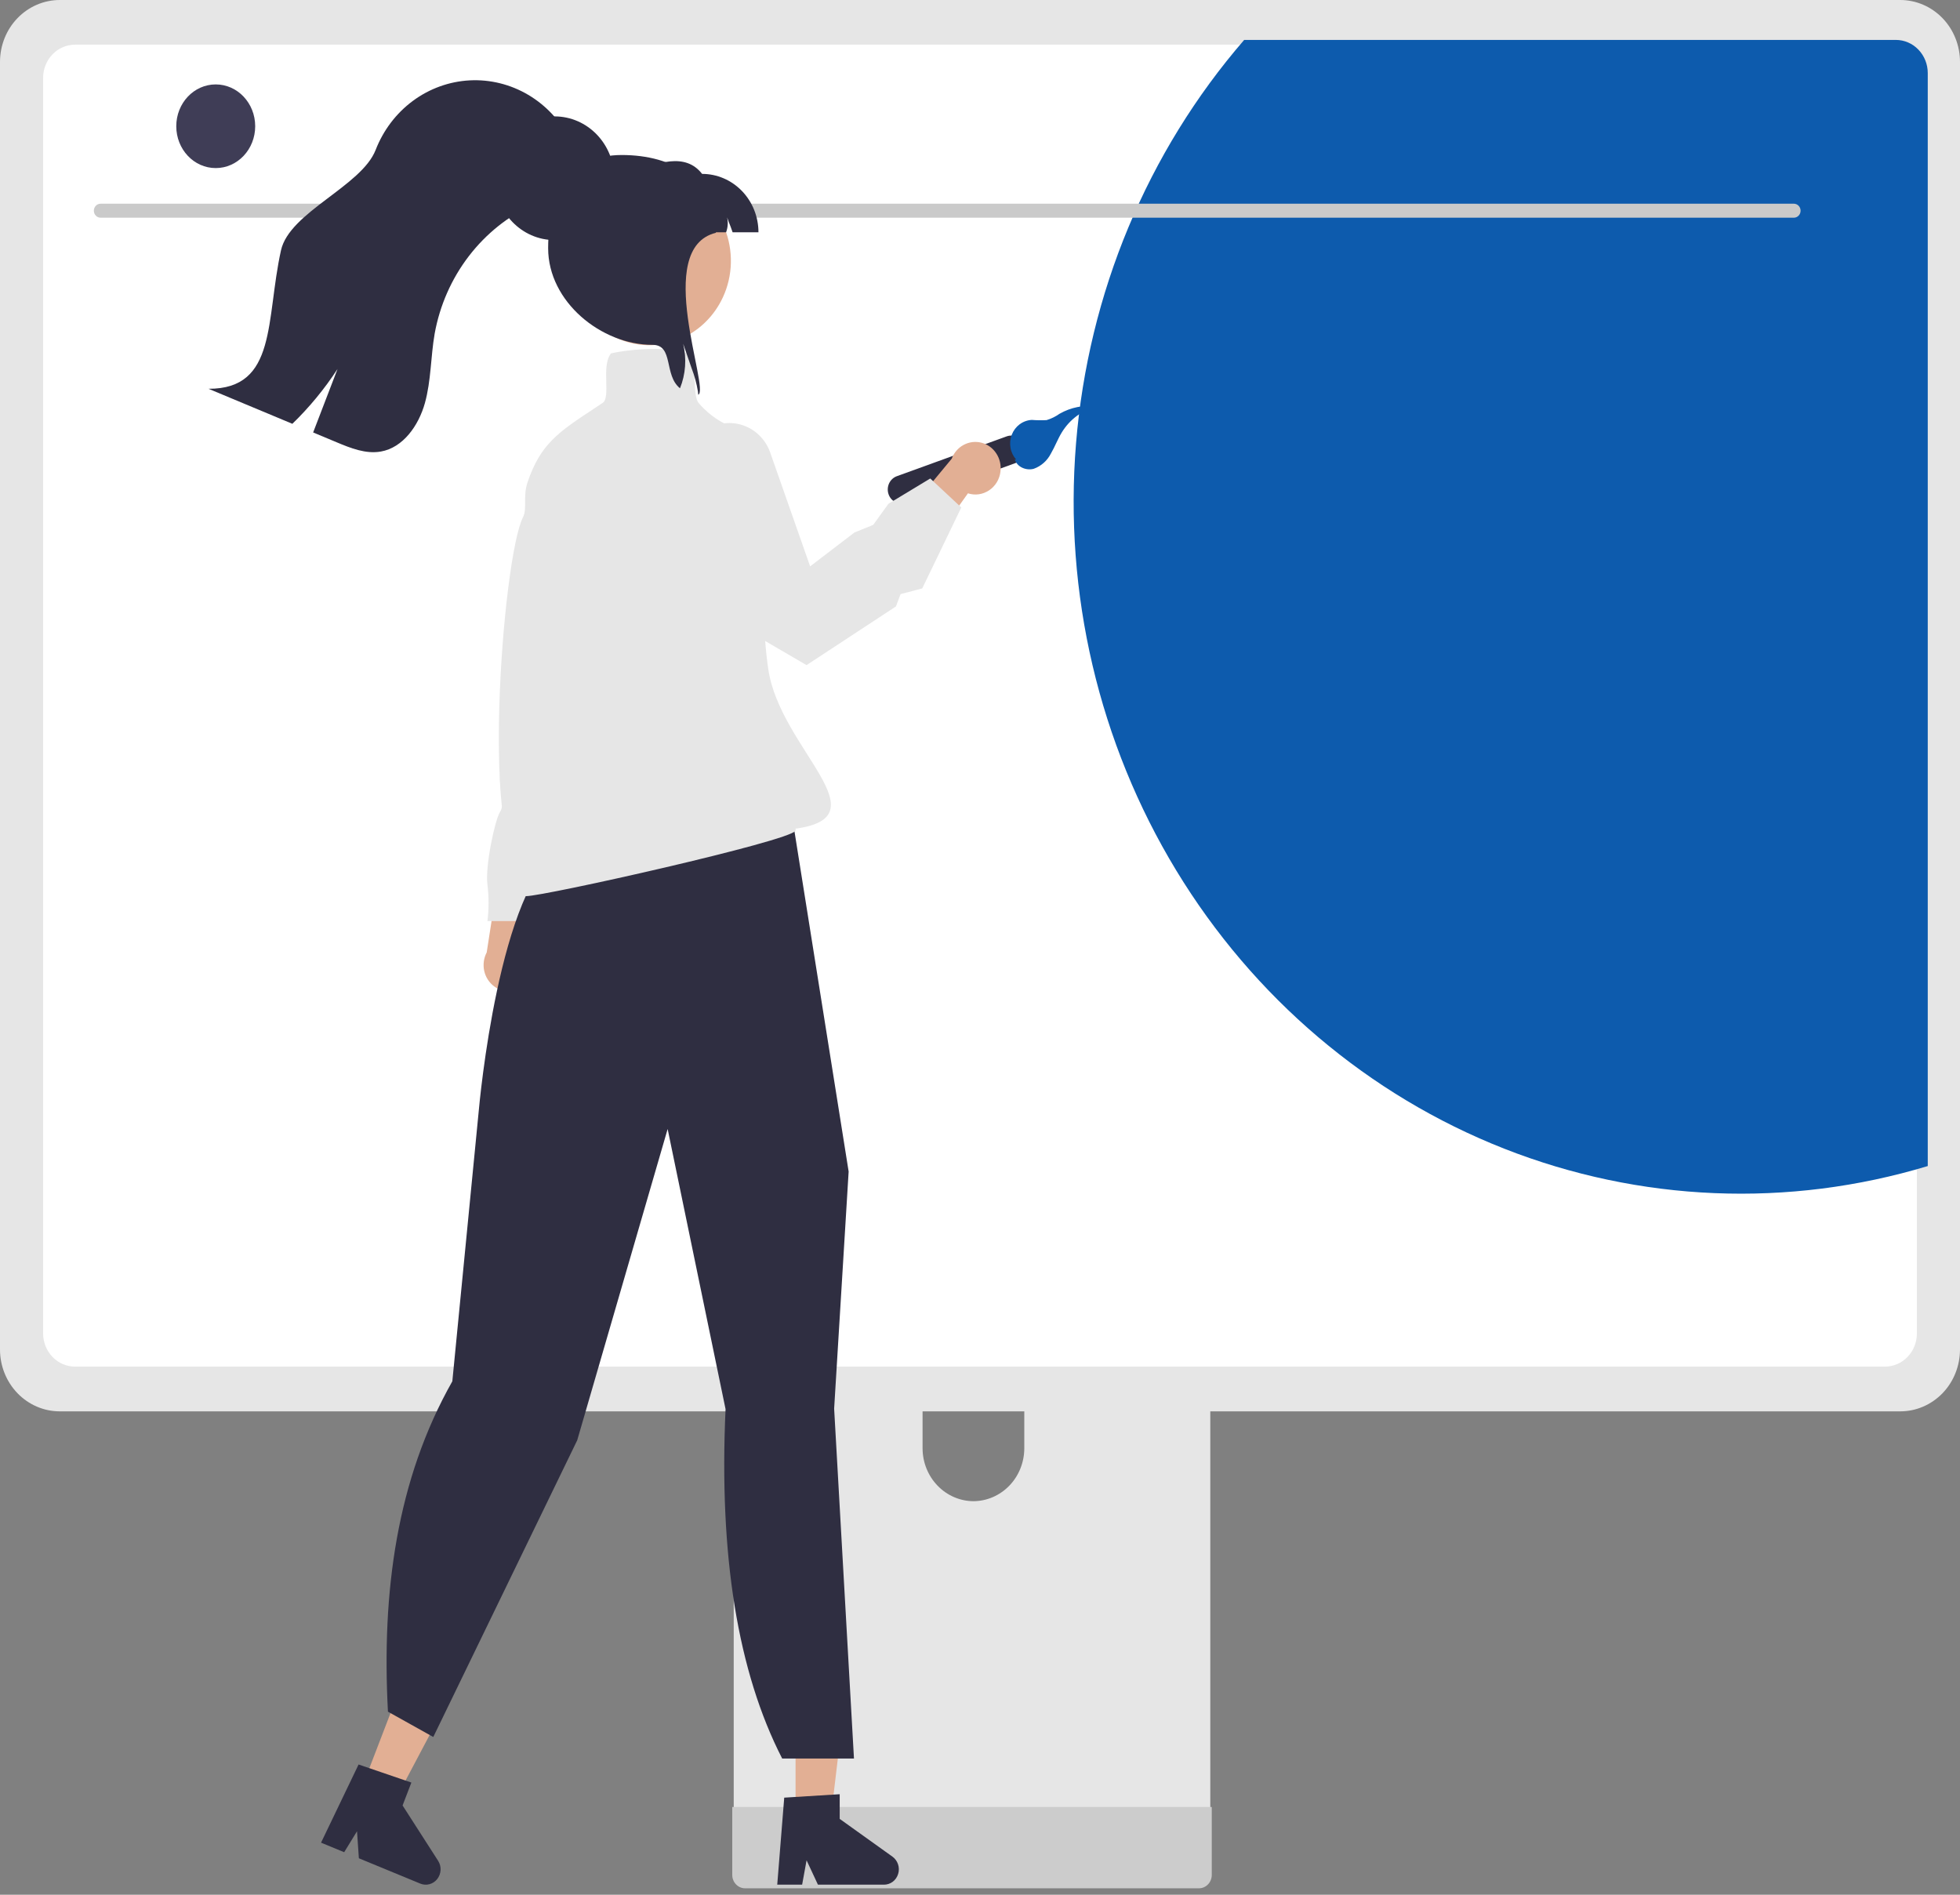
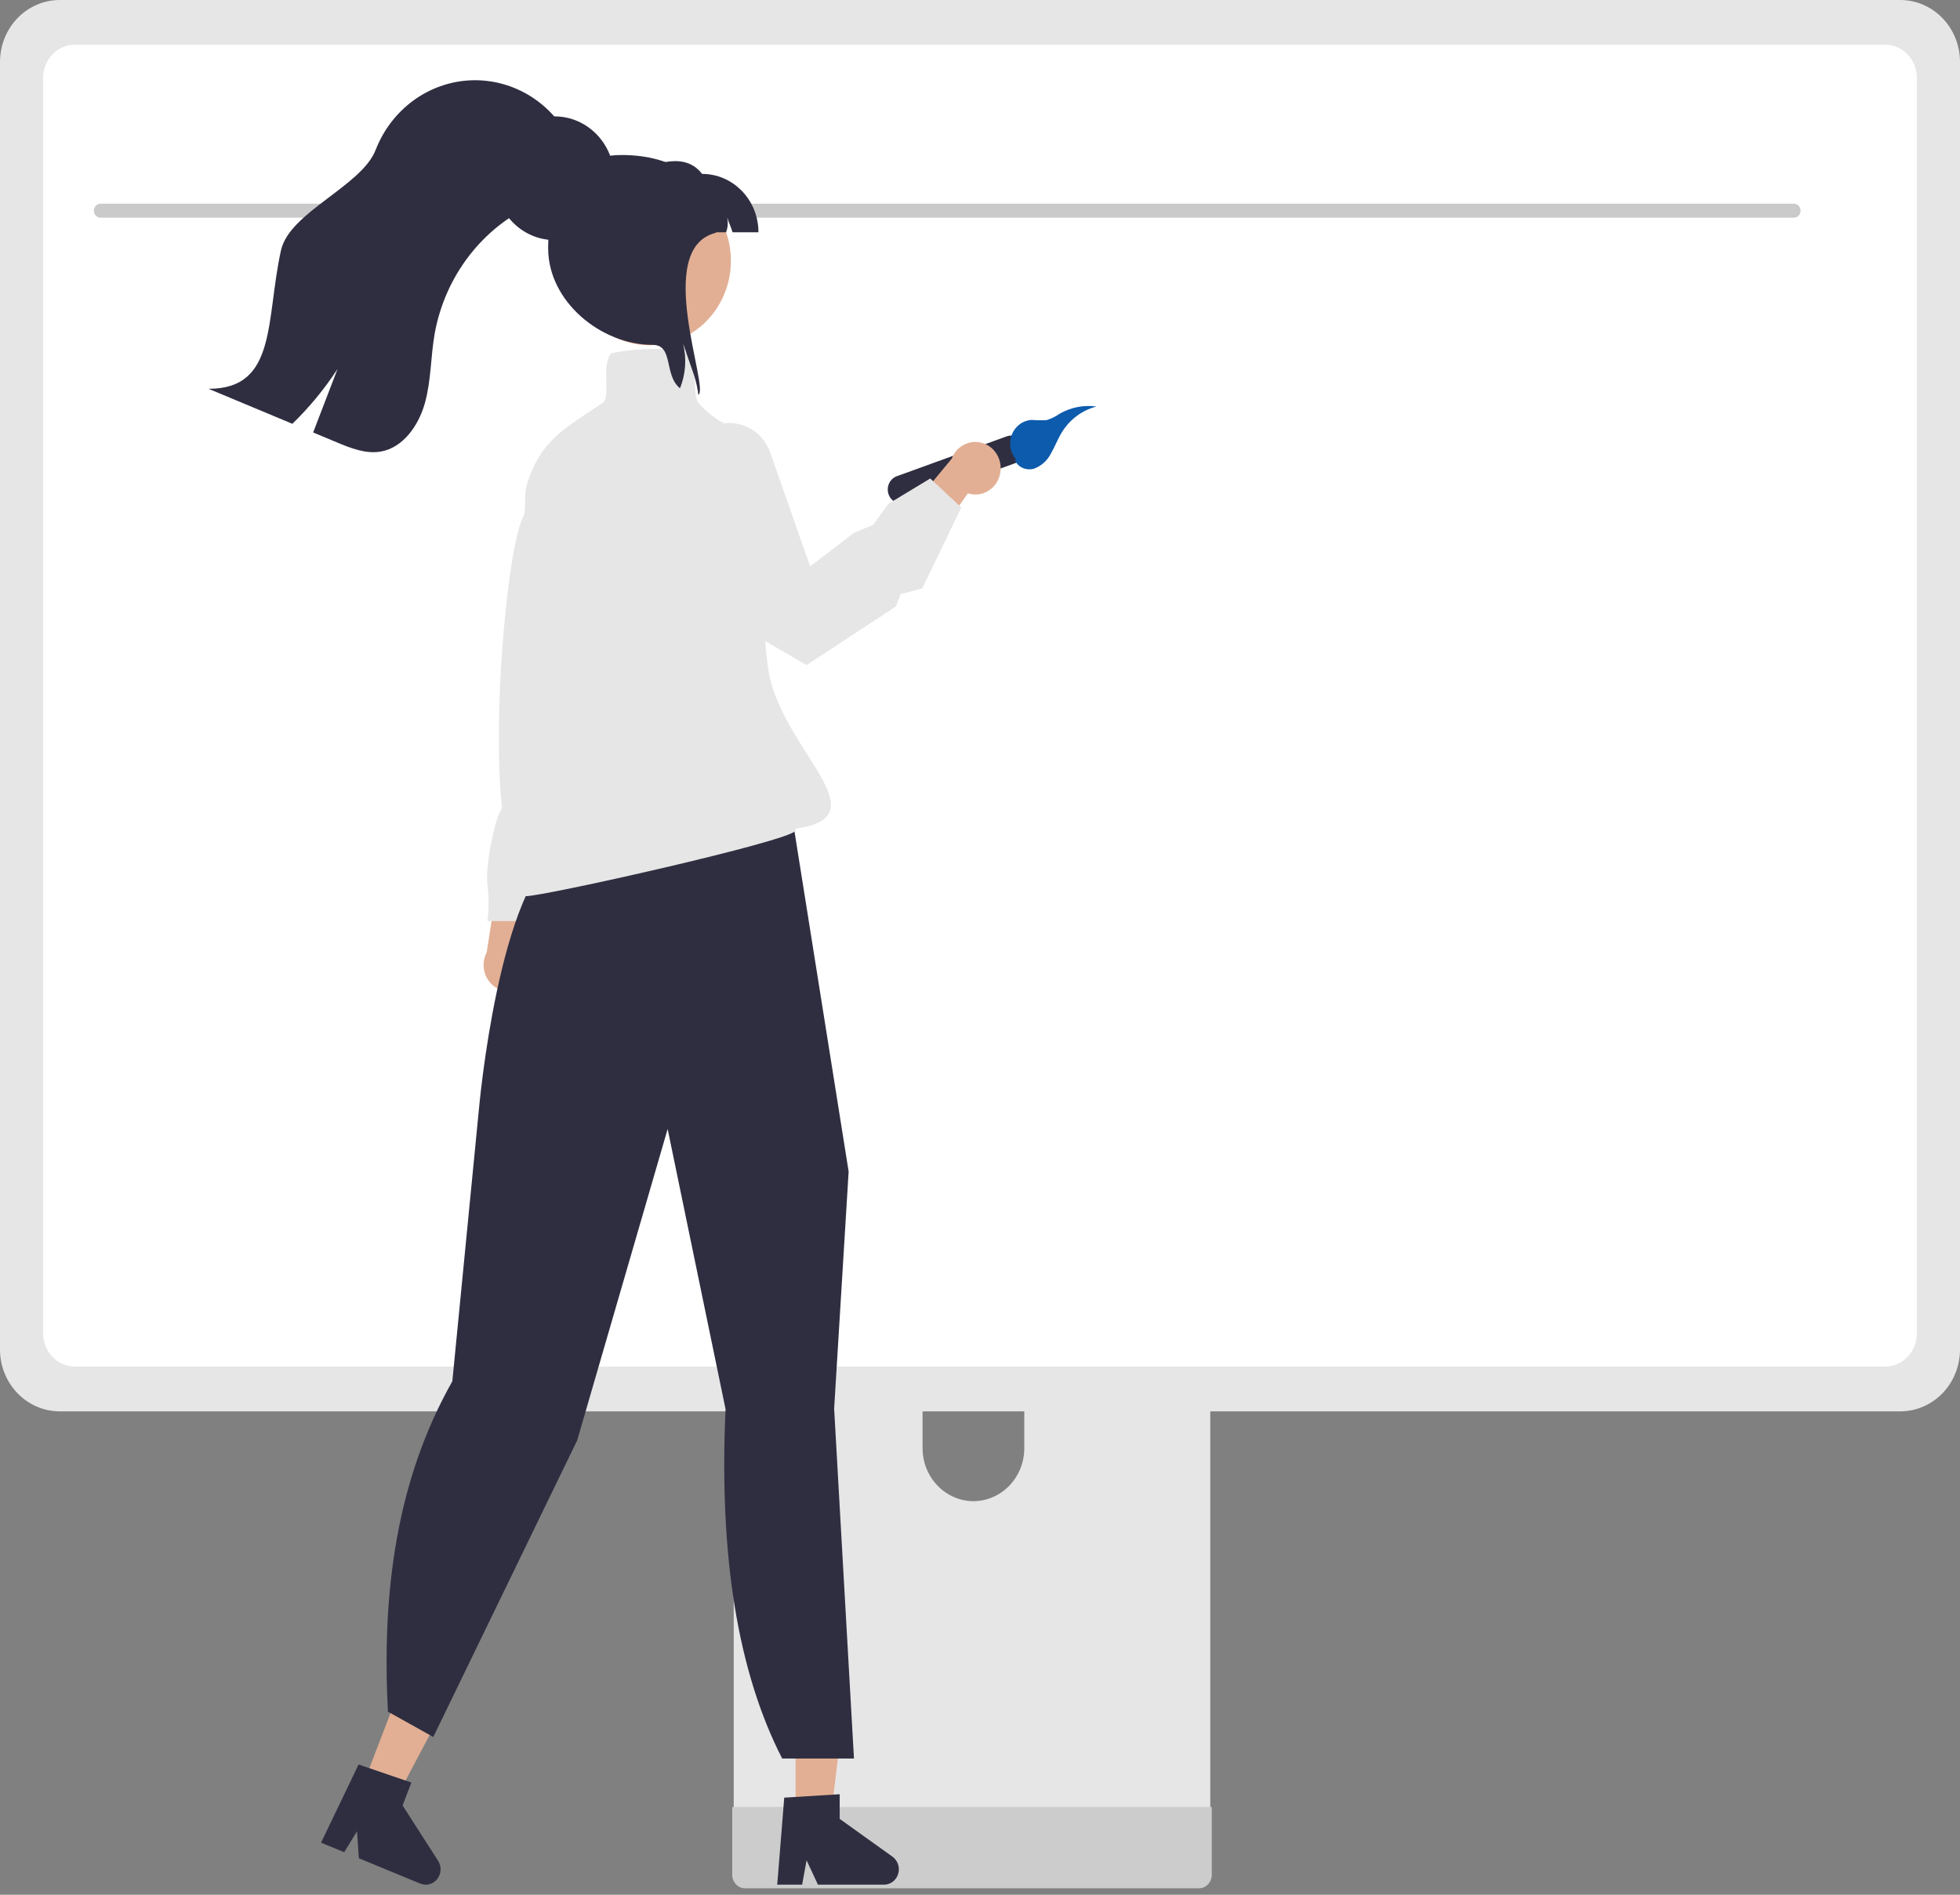
<svg xmlns="http://www.w3.org/2000/svg" width="60" height="58" viewBox="0 0 60 58" fill="none">
  <rect x="0" y="0" width="60" height="58" fill="#808080" stroke="none" />
  <path d="M36.346 33.688H23.164C22.977 33.688 22.799 33.765 22.667 33.902C22.535 34.039 22.461 34.224 22.461 34.418V56.004H37.05V34.418C37.05 34.322 37.032 34.227 36.996 34.138C36.961 34.05 36.909 33.969 36.844 33.901C36.778 33.834 36.7 33.78 36.615 33.743C36.53 33.707 36.438 33.688 36.346 33.688ZM29.799 45.953C29.387 45.951 28.992 45.78 28.701 45.478C28.409 45.176 28.244 44.767 28.242 44.339V41.85C28.242 41.422 28.406 41.011 28.698 40.709C28.99 40.406 29.386 40.236 29.799 40.236C30.212 40.236 30.608 40.406 30.9 40.709C31.192 41.011 31.356 41.422 31.356 41.85V44.339C31.354 44.767 31.189 45.176 30.898 45.478C30.606 45.78 30.211 45.951 29.799 45.953Z" fill="#E6E6E6" />
  <path d="M22.416 55.314V57.396C22.416 57.504 22.458 57.608 22.532 57.684C22.605 57.76 22.705 57.803 22.809 57.803H36.702C36.806 57.803 36.906 57.76 36.979 57.684C37.053 57.607 37.094 57.504 37.095 57.396V55.314H22.416Z" fill="#CCCCCC" />
  <path d="M58.174 0H1.826C1.342 0.001 0.878 0.201 0.536 0.555C0.193 0.91 0.001 1.391 0 1.893V41.31C0 41.812 0.193 42.293 0.535 42.648C0.878 43.003 1.342 43.202 1.826 43.203H58.174C58.658 43.202 59.122 43.003 59.465 42.648C59.807 42.293 59.999 41.812 60 41.31V1.893C59.999 1.391 59.807 0.91 59.464 0.555C59.122 0.201 58.658 0.001 58.174 0Z" fill="#E6E6E6" />
  <path d="M57.703 1.367H2.297C2.038 1.367 1.789 1.475 1.606 1.665C1.423 1.855 1.32 2.113 1.32 2.382V40.821C1.321 41.089 1.424 41.347 1.607 41.537C1.79 41.727 2.038 41.833 2.297 41.834H57.703C57.962 41.833 58.21 41.727 58.394 41.537C58.577 41.347 58.68 41.089 58.68 40.821V2.382C58.68 2.113 58.577 1.855 58.394 1.665C58.211 1.475 57.962 1.367 57.703 1.367Z" fill="white" />
-   <path d="M59.013 2.237V35.694C54.75 36.982 50.198 36.795 46.047 35.162C41.895 33.529 38.37 30.537 36.005 26.641C33.64 22.745 32.564 18.157 32.94 13.57C33.315 8.983 35.122 4.648 38.087 1.222H58.036C58.296 1.222 58.544 1.329 58.727 1.52C58.91 1.71 59.013 1.968 59.013 2.237Z" fill="#0D5BAD" />
  <path d="M54.918 6.664H3.075C3.021 6.663 2.969 6.64 2.932 6.6C2.894 6.56 2.873 6.506 2.873 6.45C2.873 6.394 2.894 6.34 2.932 6.3C2.969 6.26 3.021 6.237 3.075 6.236H54.918C54.972 6.237 55.023 6.26 55.061 6.3C55.099 6.34 55.12 6.394 55.12 6.45C55.12 6.506 55.099 6.56 55.061 6.6C55.023 6.64 54.972 6.663 54.918 6.664Z" fill="#CACACA" />
-   <path d="M6.604 5.145C7.271 5.145 7.812 4.572 7.812 3.864C7.812 3.157 7.271 2.584 6.604 2.584C5.936 2.584 5.396 3.157 5.396 3.864C5.396 4.572 5.936 5.145 6.604 5.145Z" fill="#3F3D56" />
-   <path d="M14.952 5.145C15.619 5.145 16.16 4.572 16.16 3.864C16.16 3.157 15.619 2.584 14.952 2.584C14.284 2.584 13.743 3.157 13.743 3.864C13.743 4.572 14.284 5.145 14.952 5.145Z" fill="#3F3D56" />
  <path d="M16.154 30.081C16.23 29.995 16.287 29.893 16.321 29.782C16.355 29.67 16.365 29.552 16.351 29.436C16.336 29.32 16.297 29.209 16.236 29.111C16.176 29.012 16.095 28.928 16 28.866L16.632 26.101L15.294 26.607L14.899 29.155C14.808 29.328 14.781 29.529 14.823 29.721C14.866 29.913 14.975 30.082 15.13 30.196C15.284 30.311 15.474 30.362 15.663 30.341C15.851 30.32 16.026 30.227 16.154 30.081Z" fill="#E2AF94" />
  <path d="M19.372 18.494L18.834 19.925C18.834 19.925 19.065 21.357 18.681 21.675C18.297 21.993 18.451 21.993 18.451 22.232C18.438 22.403 18.39 22.569 18.311 22.72C18.231 22.87 18.122 23.002 17.991 23.106C17.684 23.345 16.303 28.196 16.303 28.196H14.922C14.967 27.826 14.967 27.452 14.922 27.083C14.845 26.526 15.152 25.094 15.306 24.856C15.459 24.617 15.306 24.299 15.306 23.822C15.306 23.345 15.613 23.106 15.613 22.311C15.613 21.516 16.533 15.313 16.456 14.597C16.38 13.881 17.224 13.245 17.224 13.245H17.991L19.372 18.494Z" fill="#E6E6E6" />
  <path d="M24.354 55.783H25.416L25.922 51.533H24.354V55.783Z" fill="#E2AF94" />
  <path d="M24.007 55.028L25.705 54.923V55.678L27.32 56.834C27.399 56.891 27.459 56.973 27.491 57.068C27.523 57.163 27.524 57.266 27.495 57.361C27.466 57.457 27.409 57.541 27.331 57.601C27.253 57.66 27.158 57.692 27.061 57.692H25.039L24.691 56.946L24.555 57.692H23.793L24.007 55.028Z" fill="#2F2E41" />
  <path d="M11.03 54.847L12.018 55.254L14.004 51.499L12.547 50.898L11.03 54.847Z" fill="#E2AF94" />
  <path d="M10.977 54.013L12.593 54.566L12.324 55.267L13.411 56.96C13.465 57.044 13.492 57.143 13.487 57.243C13.482 57.344 13.447 57.44 13.386 57.518C13.325 57.596 13.242 57.652 13.148 57.677C13.054 57.703 12.955 57.696 12.865 57.659L10.986 56.884L10.929 56.057L10.536 56.698L9.828 56.406L10.977 54.013Z" fill="#2F2E41" />
  <path d="M22.211 43.135L20.438 34.56L17.67 44.088L13.287 53.123L13.264 53.171L11.876 52.396C11.68 48.727 12.145 45.289 13.847 42.283L14.653 34.032C14.678 33.751 15.279 27.132 17.183 25.958L17.74 24.64L23.285 23.221L23.305 23.244C23.838 23.866 24.191 24.631 24.321 25.451L25.978 35.857L25.979 35.862L25.535 43.121L26.142 53.83H23.944C22.583 51.177 22.006 47.612 22.211 43.135Z" fill="#2F2E41" />
  <path d="M27.454 14.577L30.816 13.358C30.92 13.32 31.034 13.327 31.133 13.377C31.233 13.427 31.309 13.515 31.345 13.623C31.382 13.731 31.375 13.85 31.328 13.953C31.28 14.056 31.195 14.135 31.091 14.173L27.729 15.392C27.625 15.43 27.511 15.423 27.412 15.373C27.312 15.323 27.236 15.235 27.2 15.127C27.163 15.019 27.17 14.9 27.217 14.797C27.265 14.694 27.35 14.615 27.454 14.577Z" fill="#2F2E41" />
  <path d="M31.066 14.062C31.132 14.298 31.416 14.413 31.645 14.35C31.871 14.27 32.06 14.102 32.171 13.883C32.294 13.673 32.379 13.44 32.506 13.233C32.749 12.838 33.129 12.556 33.567 12.444C33.177 12.39 32.78 12.468 32.435 12.666C32.313 12.752 32.179 12.818 32.038 12.86C31.887 12.868 31.736 12.866 31.585 12.854C31.452 12.861 31.324 12.907 31.215 12.987C31.107 13.067 31.023 13.178 30.973 13.306C30.923 13.434 30.91 13.574 30.934 13.71C30.958 13.846 31.02 13.971 31.111 14.072" fill="#0D5BAD" />
  <path d="M30.626 14.438C30.612 14.554 30.574 14.665 30.514 14.764C30.453 14.863 30.373 14.947 30.278 15.01C30.183 15.073 30.076 15.114 29.965 15.13C29.853 15.146 29.739 15.136 29.631 15.101L28.003 17.387L27.512 16L29.134 14.042C29.202 13.858 29.333 13.707 29.502 13.617C29.671 13.527 29.866 13.504 30.05 13.553C30.234 13.601 30.394 13.718 30.5 13.882C30.607 14.045 30.651 14.242 30.626 14.438Z" fill="#E2AF94" />
  <path d="M16.106 27.432C15.957 27.432 15.872 27.402 15.839 27.337C15.791 27.241 15.874 27.116 15.971 26.972C16.039 26.871 16.236 26.671 16.139 26.659C14.668 26.472 15.374 17.071 16.012 15.828C16.141 15.576 16.004 15.188 16.15 14.76C16.548 13.59 17.092 13.23 18.175 12.514C18.264 12.456 18.355 12.395 18.45 12.332C18.573 12.249 18.567 11.977 18.559 11.689C18.551 11.369 18.543 11.038 18.694 10.831L18.704 10.818L18.72 10.814C19.086 10.726 20.317 10.563 21.046 10.815L21.056 10.819L21.063 10.826C21.237 11.006 21.252 11.354 21.268 11.69C21.28 11.966 21.292 12.226 21.39 12.34C22.139 13.205 22.988 13.188 22.997 13.188L23.039 13.187L23.043 13.23C23.568 14.266 23.157 18.114 23.522 20.504C23.893 22.933 27.06 25 24.348 25.367C24.354 25.376 24.357 25.387 24.358 25.398C24.358 25.409 24.355 25.42 24.35 25.43C24.186 25.747 16.669 27.432 16.106 27.432Z" fill="#E6E6E6" />
  <path d="M24.69 20.36L23.226 19.506C20.672 17.672 20.043 16.215 19.964 15.315C19.881 14.355 20.374 13.83 20.395 13.808L20.406 13.8L21.726 13.101C21.894 13.012 22.078 12.961 22.266 12.951C22.454 12.942 22.642 12.974 22.817 13.046C22.992 13.117 23.151 13.226 23.282 13.366C23.414 13.506 23.515 13.673 23.579 13.856L24.8 17.337L26.154 16.302L26.731 16.067L27.197 15.421L28.477 14.647L29.427 15.534L28.232 18.012L27.568 18.187L27.427 18.564L27.414 18.572L24.69 20.36Z" fill="#E6E6E6" />
  <path d="M22.069 9.223C21.797 9.738 21.364 10.142 20.841 10.368C20.319 10.594 19.737 10.629 19.193 10.467C18.648 10.305 18.174 9.955 17.847 9.475C17.52 8.996 17.36 8.415 17.393 7.829C17.427 7.243 17.652 6.686 18.032 6.251C18.412 5.815 18.923 5.526 19.483 5.432C20.042 5.338 20.615 5.444 21.108 5.733C21.601 6.022 21.985 6.477 22.196 7.022C22.207 7.051 22.217 7.081 22.228 7.111C22.347 7.455 22.394 7.821 22.367 8.185C22.34 8.549 22.238 8.903 22.069 9.223Z" fill="#E2AF94" />
  <path d="M22.427 7.111C22.32 6.8 22.367 6.962 22.258 6.652C22.293 6.805 22.282 6.965 22.227 7.111H19.259V5.323C20.129 4.965 20.979 4.661 21.493 5.323C21.95 5.323 22.389 5.511 22.713 5.847C23.036 6.182 23.218 6.637 23.218 7.111H22.427Z" fill="#2F2E41" />
  <path d="M21.375 12.084C21.373 12.05 21.369 12.016 21.365 11.983C21.325 11.74 21.26 11.502 21.172 11.273C21.086 11.024 21 10.773 20.913 10.523C21.024 10.976 20.99 11.455 20.816 11.886C20.315 11.482 20.631 10.556 19.976 10.556C18.401 10.556 16.78 9.233 16.78 7.599C16.78 5.966 17.456 4.745 19.031 4.745C20.607 4.745 21.885 5.493 21.916 7.126C19.976 7.599 21.741 11.918 21.375 12.084Z" fill="#2F2E41" />
  <path d="M16.977 7.349C17.986 7.349 18.803 6.501 18.803 5.456C18.803 4.41 17.986 3.563 16.977 3.563C15.969 3.563 15.151 4.41 15.151 5.456C15.151 6.501 15.969 7.349 16.977 7.349Z" fill="#2F2E41" />
  <path d="M17.59 5.529C17.277 5.907 16.787 6.053 16.346 6.25C15.566 6.604 14.882 7.15 14.352 7.841C13.822 8.532 13.463 9.346 13.306 10.213C13.183 10.919 13.199 11.65 13.007 12.339C12.815 13.027 12.34 13.703 11.659 13.822C11.198 13.904 10.736 13.719 10.302 13.537C10.063 13.438 9.825 13.338 9.586 13.238C9.835 12.591 10.084 11.944 10.332 11.296C9.933 11.907 9.469 12.47 8.95 12.973C8.095 12.616 7.239 12.258 6.383 11.901C8.49 11.909 8.13 9.789 8.602 7.662C8.861 6.494 11.066 5.702 11.499 4.59C11.733 3.987 12.128 3.466 12.639 3.088C13.149 2.711 13.753 2.493 14.38 2.46C15.006 2.428 15.628 2.582 16.172 2.904C16.717 3.227 17.161 3.704 17.451 4.28C17.884 4.459 17.896 5.157 17.59 5.529Z" fill="#2F2E41" />
</svg>